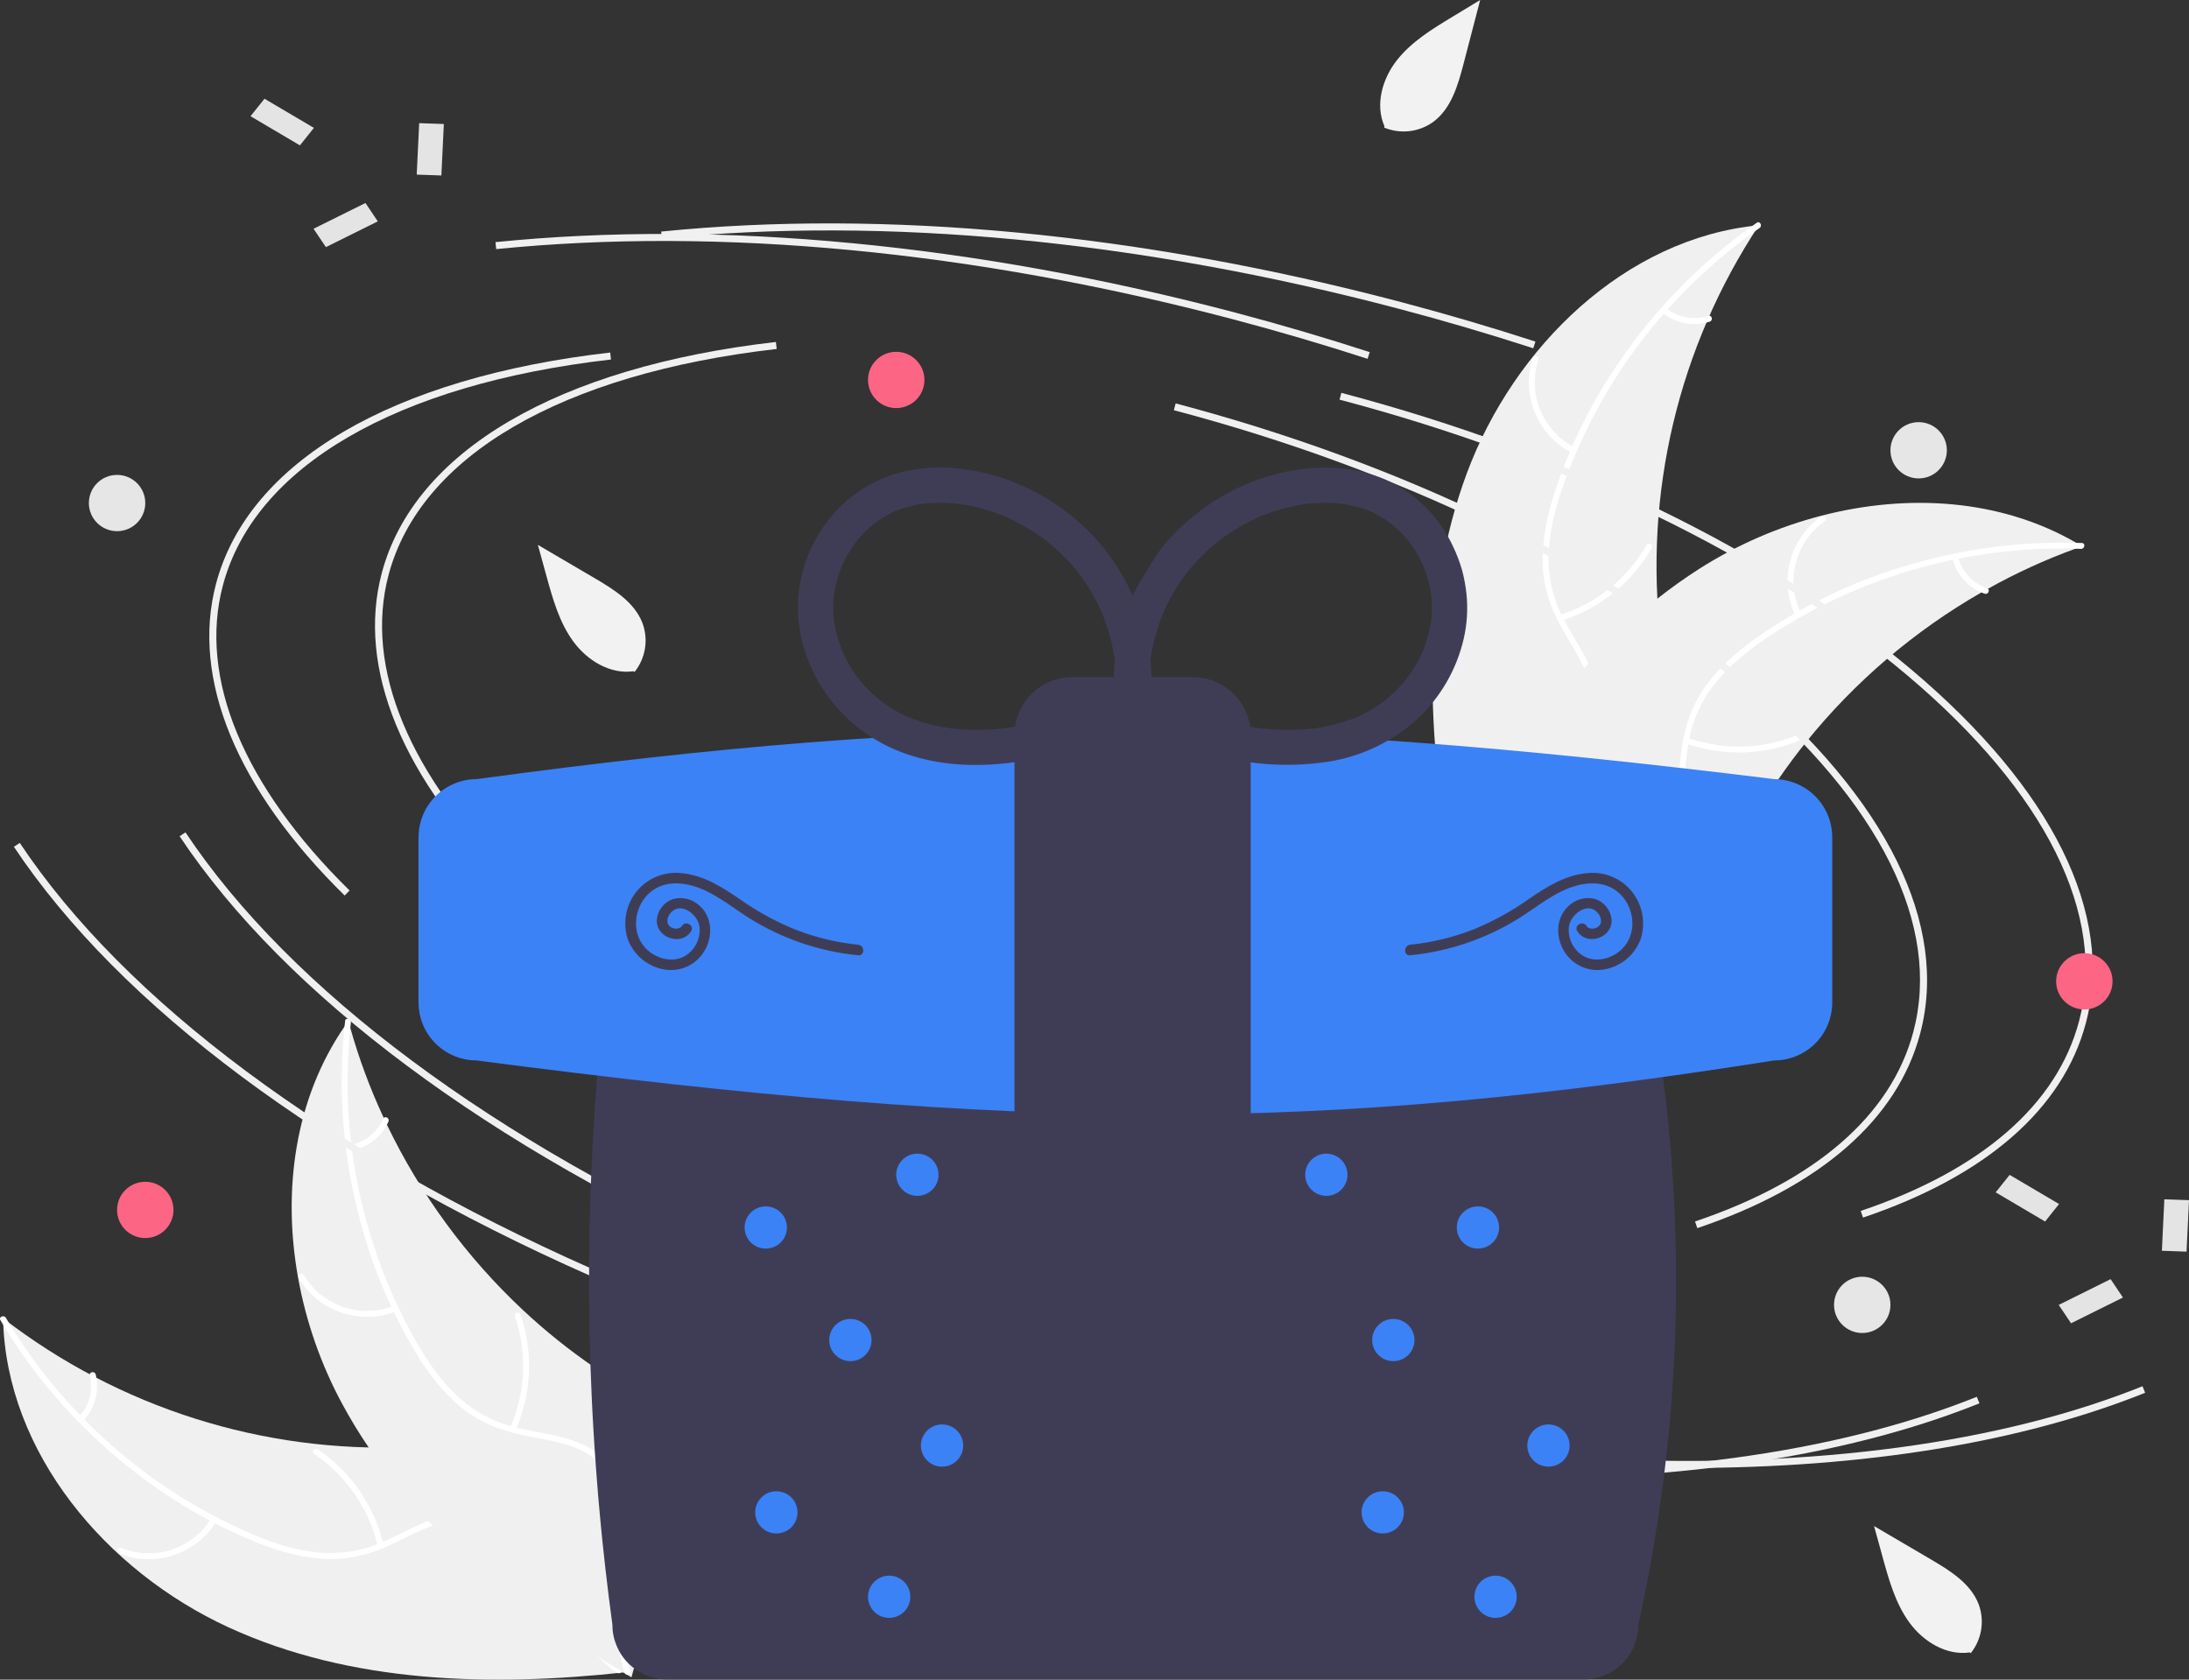
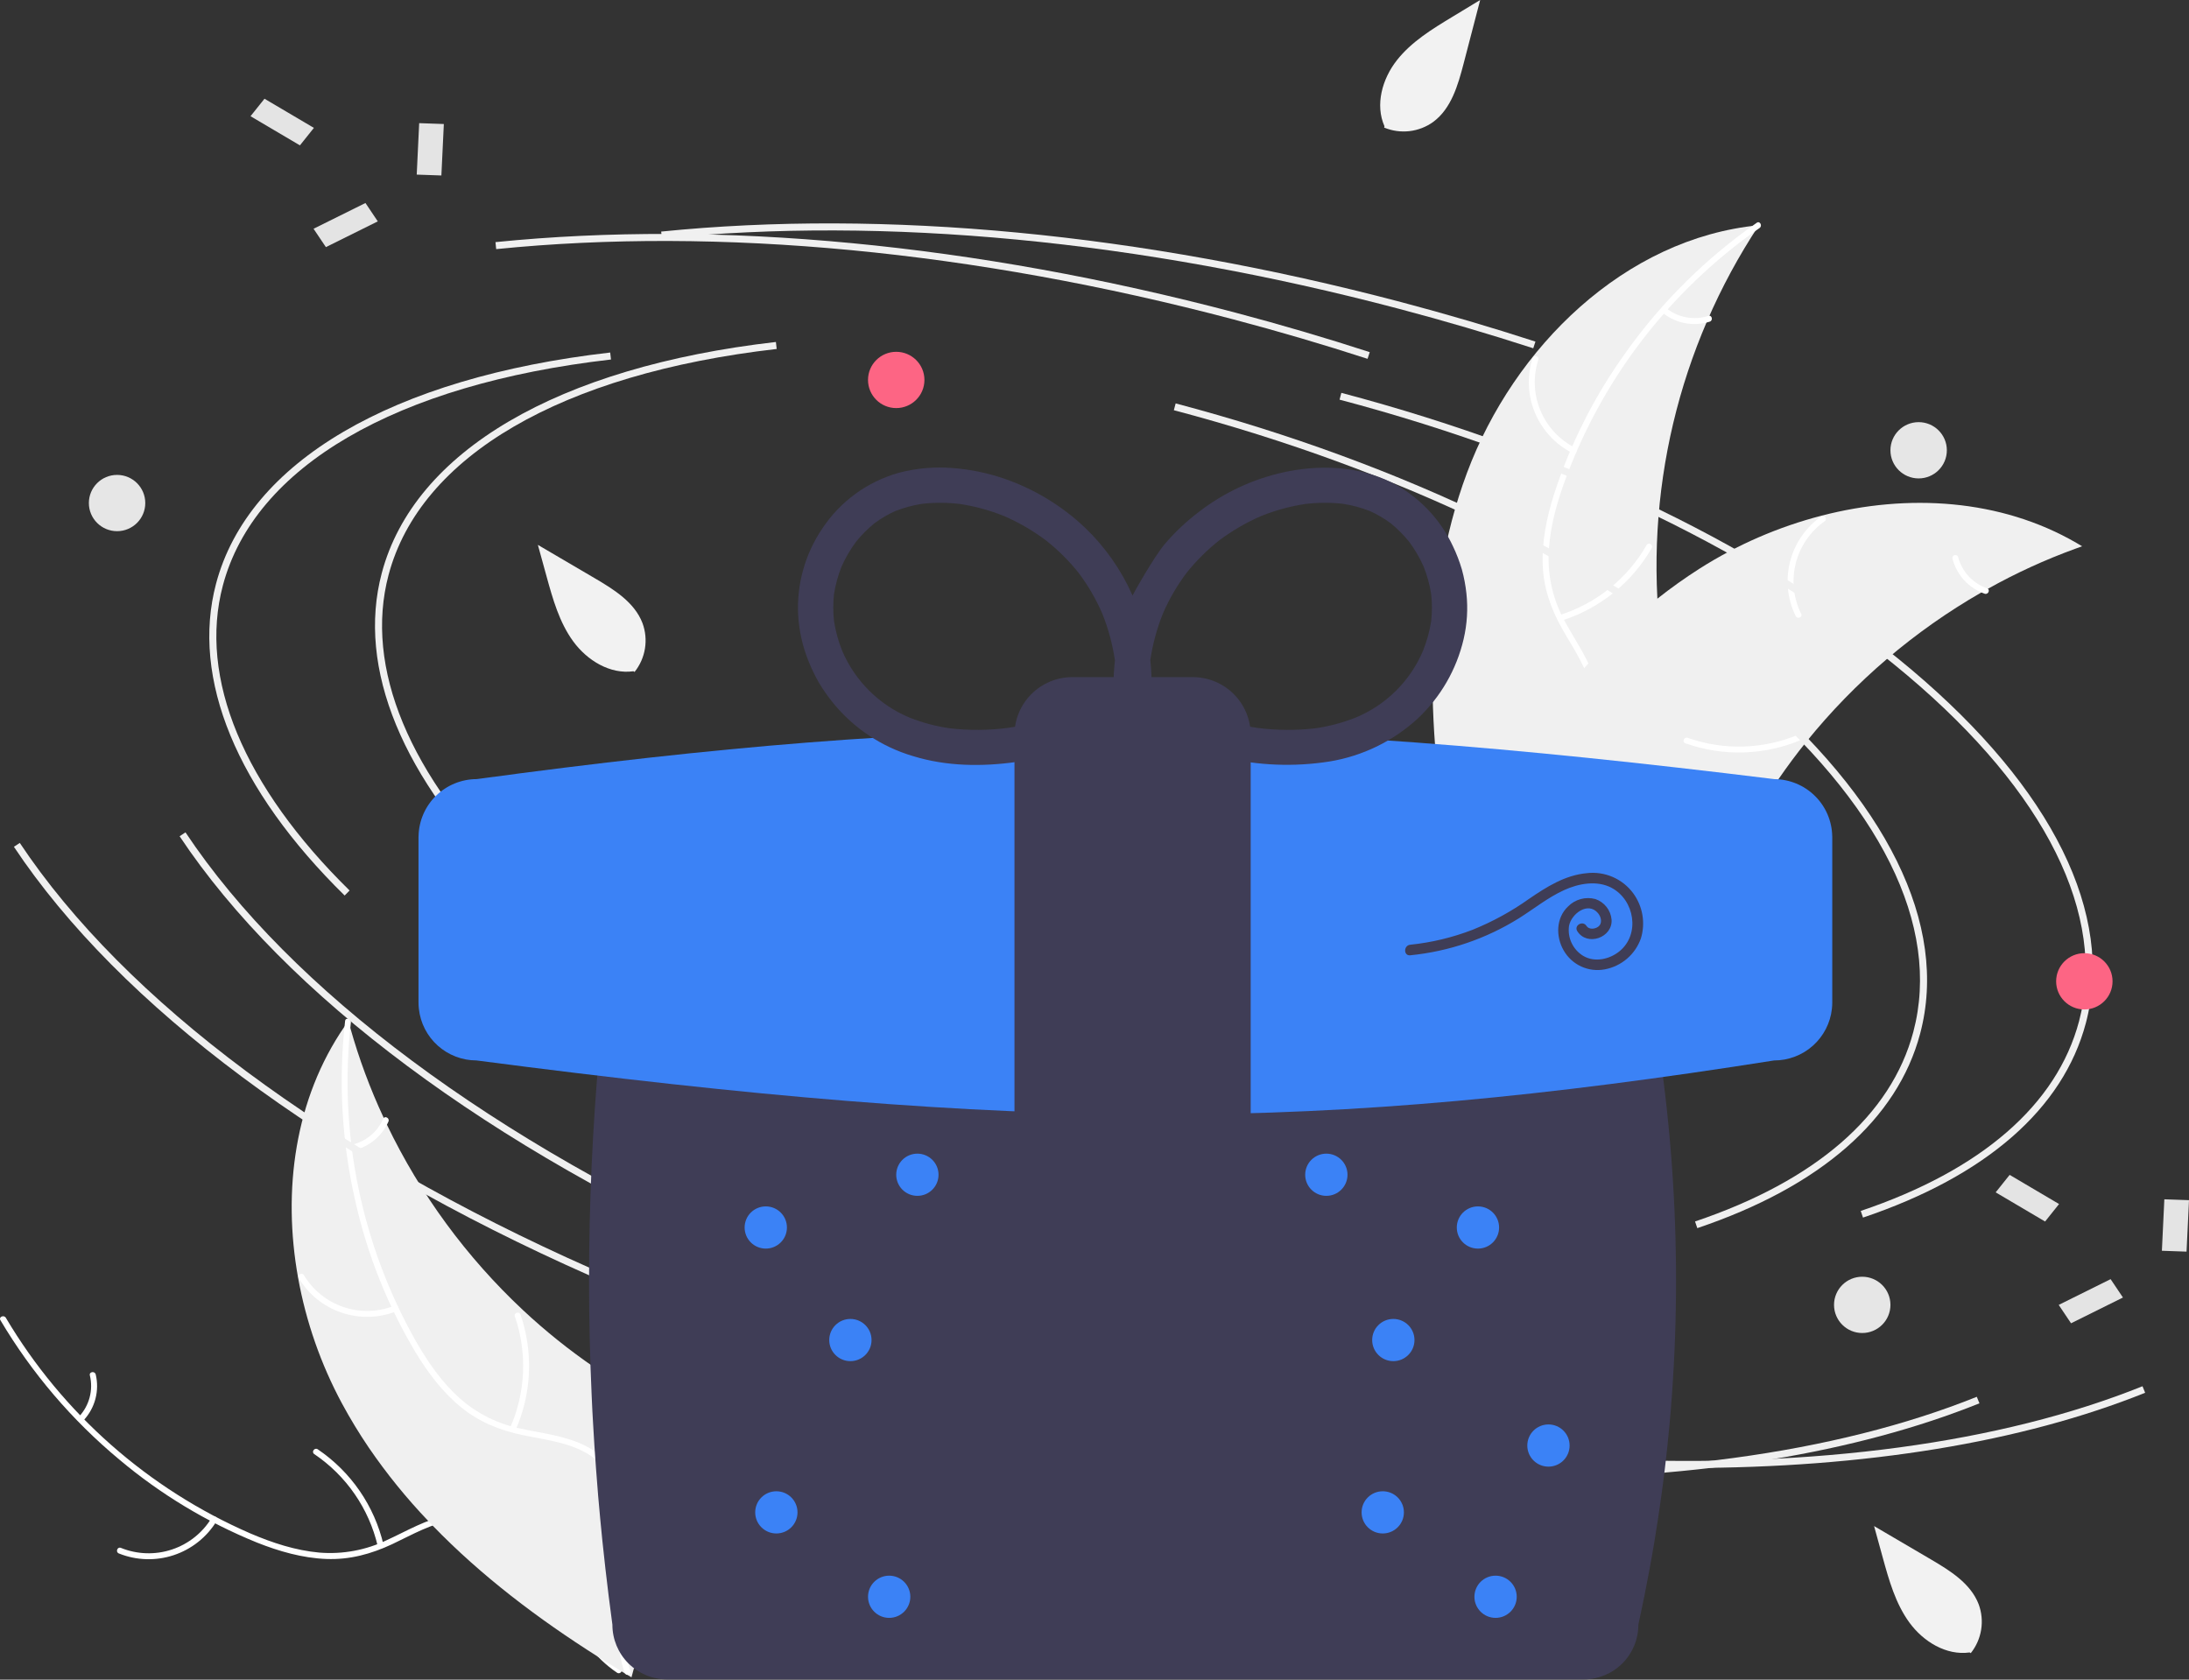
<svg xmlns="http://www.w3.org/2000/svg" width="344" height="264" viewBox="0 0 344 264" fill="none">
  <rect x="0" y="0" width="344" height="264" fill="#333333" stroke="none" />
  <g clip-path="url(#clip0_1430_4019)">
    <path d="M230.53 74.335C237.91 54.54 255.345 37.435 276.416 35.401C263.748 54.578 258.288 77.608 261.001 100.416C262.079 109.208 264.196 118.875 259.445 126.358C256.49 131.014 251.28 133.88 245.91 135.174C240.54 136.468 234.945 136.367 229.422 136.26L228.185 136.869C224.3 116.107 223.15 94.131 230.53 74.335Z" fill="#F0F0F0" />
    <path d="M276.518 35.832C262.154 45.844 251.317 60.116 245.546 76.623C244.331 80.166 243.408 83.867 243.355 87.63C243.332 91.298 244.293 94.906 246.14 98.079C247.802 101.071 249.849 103.94 250.753 107.283C251.706 110.807 250.93 114.373 248.983 117.417C246.601 121.143 243.019 123.792 239.426 126.261C235.437 129.003 231.25 131.788 228.81 136.095C228.514 136.617 227.72 136.129 228.015 135.607C232.261 128.114 241.174 125.392 246.626 119.027C249.17 116.056 250.832 112.303 250.046 108.348C249.358 104.89 247.249 101.93 245.54 98.914C243.745 95.748 242.572 92.462 242.435 88.799C242.296 85.052 243.076 81.308 244.194 77.748C246.791 69.696 250.641 62.102 255.602 55.243C261.221 47.383 268.147 40.541 276.078 35.011C276.569 34.669 277.006 35.492 276.518 35.832Z" fill="white" />
    <path d="M247.091 71.199C244.446 69.857 242.366 67.621 241.222 64.89C240.077 62.159 239.943 59.111 240.843 56.291C241.027 55.721 241.924 55.979 241.739 56.55C240.896 59.175 241.022 62.014 242.093 64.555C243.164 67.096 245.11 69.171 247.579 70.406C248.116 70.675 247.624 71.466 247.091 71.199Z" fill="white" />
    <path d="M245.096 96.672C250.88 94.85 255.762 90.92 258.77 85.666C259.067 85.145 259.862 85.633 259.564 86.153C256.424 91.615 251.335 95.694 245.313 97.578C244.739 97.757 244.525 96.85 245.096 96.672Z" fill="white" />
    <path d="M261.86 48.44C262.775 49.172 263.857 49.666 265.011 49.877C266.164 50.088 267.352 50.011 268.468 49.651C269.039 49.465 269.252 50.371 268.684 50.556C267.45 50.948 266.138 51.032 264.863 50.802C263.588 50.571 262.389 50.032 261.371 49.233C261.269 49.166 261.196 49.062 261.168 48.943C261.14 48.824 261.158 48.699 261.218 48.593C261.284 48.488 261.388 48.413 261.508 48.385C261.628 48.356 261.755 48.376 261.86 48.44Z" fill="white" />
    <path d="M327.204 85.859C326.85 85.986 326.496 86.112 326.141 86.246C321.396 87.971 316.799 90.077 312.396 92.544C312.053 92.729 311.707 92.922 311.37 93.117C300.826 99.174 291.5 107.131 283.867 116.584C280.833 120.348 278.091 124.337 275.664 128.517C272.312 134.289 269.138 140.813 264.216 145.02C263.707 145.464 263.172 145.877 262.612 146.256L229.026 138.327C228.959 138.271 228.889 138.222 228.821 138.165L227.466 137.91C227.576 137.686 227.695 137.456 227.805 137.231C227.868 137.101 227.939 136.972 228.003 136.842C228.047 136.756 228.092 136.669 228.127 136.589C228.142 136.56 228.157 136.531 228.17 136.51C228.205 136.43 228.247 136.359 228.28 136.286C228.942 134.997 229.614 133.711 230.296 132.426C230.298 132.419 230.298 132.419 230.307 132.413C235.53 122.642 241.616 113.221 248.942 105.02C249.162 104.774 249.384 104.519 249.62 104.276C252.943 100.598 256.561 97.197 260.44 94.107C262.569 92.422 264.782 90.846 267.07 89.384C272.992 85.618 279.47 82.805 286.267 81.047C299.818 77.546 314.341 78.407 326.295 85.322C326.601 85.499 326.9 85.675 327.204 85.859Z" fill="#F0F0F0" />
-     <path d="M327.027 86.267C309.517 85.632 292.251 90.519 277.682 100.232C274.574 102.332 271.604 104.732 269.29 107.705C267.058 110.619 265.648 114.078 265.208 117.72C264.729 121.107 264.633 124.628 263.337 127.841C261.971 131.227 259.2 133.607 255.808 134.869C251.658 136.412 247.199 136.376 242.84 136.19C238.001 135.983 232.977 135.691 228.429 137.664C227.878 137.903 227.539 137.036 228.089 136.797C236.002 133.365 244.76 136.545 252.955 134.738C256.778 133.894 260.37 131.896 262.129 128.266C263.667 125.091 263.77 121.461 264.224 118.027C264.702 114.421 265.749 111.093 267.85 108.086C270 105.01 272.882 102.489 275.923 100.319C282.856 95.45 290.513 91.698 298.614 89.202C307.843 86.302 317.502 84.998 327.172 85.347C327.77 85.369 327.622 86.289 327.027 86.267Z" fill="white" />
    <path d="M282.189 96.829C280.887 94.169 280.576 91.134 281.31 88.266C282.044 85.398 283.776 82.884 286.196 81.173C286.687 80.828 287.247 81.573 286.756 81.918C284.499 83.508 282.885 85.85 282.207 88.522C281.529 91.194 281.831 94.02 283.057 96.489C283.323 97.026 282.453 97.363 282.189 96.829Z" fill="white" />
    <path d="M265.224 115.97C270.941 117.989 277.211 117.784 282.783 115.395C283.335 115.158 283.675 116.025 283.124 116.262C277.32 118.736 270.795 118.937 264.85 116.823C264.284 116.621 264.661 115.769 265.224 115.97Z" fill="white" />
    <path d="M307.715 87.529C308.004 88.663 308.57 89.707 309.364 90.569C310.157 91.43 311.152 92.082 312.26 92.465C312.829 92.659 312.452 93.511 311.887 93.318C310.665 92.889 309.566 92.168 308.688 91.218C307.809 90.269 307.177 89.118 306.846 87.869C306.805 87.754 306.81 87.627 306.859 87.515C306.908 87.403 306.998 87.314 307.111 87.266C307.226 87.221 307.354 87.224 307.467 87.273C307.58 87.323 307.67 87.415 307.715 87.529Z" fill="white" />
-     <path d="M35.928 255.784C16.701 246.947 0.922 228.31 0.48 207.195C18.69 221.245 41.295 228.417 64.296 227.44C73.165 227.031 82.986 225.655 90.106 230.946C94.537 234.238 97.008 239.637 97.896 245.077C98.783 250.517 98.26 256.076 97.736 261.563L98.251 262.839C77.207 265.136 55.156 264.62 35.928 255.784Z" fill="#F0F0F0" />
    <path d="M0.919 207.126C9.84 222.172 23.287 234.031 39.348 241.018C42.798 242.494 46.427 243.692 50.184 244.029C53.849 244.329 57.527 243.645 60.837 242.048C63.954 240.62 66.976 238.8 70.386 238.153C73.98 237.471 77.484 238.513 80.381 240.68C83.924 243.331 86.302 247.094 88.498 250.854C90.937 255.03 93.404 259.406 97.525 262.159C98.024 262.493 97.476 263.246 96.978 262.913C89.809 258.122 87.761 249.051 81.811 243.146C79.034 240.391 75.409 238.454 71.397 238.938C67.888 239.361 64.77 241.235 61.627 242.708C58.328 244.254 54.955 245.173 51.283 245.032C47.527 244.888 43.844 243.829 40.371 242.448C32.52 239.256 25.22 234.853 18.739 229.399C11.308 223.216 4.992 215.81 0.065 207.501C-0.24 206.987 0.616 206.615 0.919 207.126Z" fill="white" />
    <path d="M34.044 239.072C32.503 241.601 30.111 243.502 27.295 244.434C24.48 245.366 21.423 245.27 18.672 244.161C18.116 243.935 18.443 243.063 18.999 243.289C21.559 244.326 24.406 244.416 27.026 243.542C29.646 242.669 31.867 240.889 33.288 238.526C33.598 238.012 34.352 238.561 34.044 239.072Z" fill="white" />
    <path d="M59.353 242.979C57.968 237.088 54.409 231.935 49.385 228.546C48.887 228.21 49.435 227.457 49.932 227.792C55.154 231.328 58.847 236.699 60.274 242.832C60.41 243.417 59.488 243.561 59.353 242.979Z" fill="white" />
    <path d="M12.413 222.66C13.213 221.805 13.789 220.766 14.087 219.634C14.385 218.503 14.397 217.315 14.122 216.178C13.979 215.595 14.901 215.452 15.043 216.031C15.342 217.289 15.327 218.6 15 219.851C14.673 221.102 14.044 222.254 13.168 223.206C13.094 223.303 12.984 223.367 12.863 223.387C12.742 223.406 12.619 223.378 12.517 223.31C12.417 223.237 12.351 223.128 12.331 223.006C12.312 222.885 12.341 222.76 12.413 222.66Z" fill="white" />
    <path d="M54.746 160.48C54.846 160.841 54.946 161.203 55.053 161.567C56.418 166.417 58.176 171.149 60.309 175.716C60.468 176.071 60.635 176.429 60.805 176.78C66.062 187.727 73.31 197.605 82.182 205.912C85.715 209.215 89.495 212.244 93.489 214.974C99.005 218.745 105.286 222.395 109.119 227.609C109.525 228.149 109.897 228.713 110.233 229.299L99.772 262.112C99.71 262.175 99.656 262.241 99.595 262.304L99.237 263.633C99.022 263.506 98.8 263.371 98.585 263.244C98.459 263.171 98.336 263.091 98.21 263.018C98.127 262.967 98.045 262.916 97.967 262.875C97.939 262.858 97.912 262.841 97.891 262.826C97.814 262.785 97.746 262.739 97.676 262.7C96.437 261.944 95.202 261.179 93.971 260.403C93.963 260.401 93.963 260.401 93.958 260.391C84.587 254.458 75.63 247.691 67.987 239.784C67.757 239.546 67.52 239.306 67.295 239.053C63.87 235.47 60.744 231.613 57.948 227.522C56.425 225.276 55.016 222.956 53.728 220.568C50.411 214.393 48.089 207.736 46.846 200.841C44.369 187.096 46.327 172.713 54.141 161.343C54.341 161.052 54.539 160.768 54.746 160.48Z" fill="#F0F0F0" />
    <path d="M55.141 160.686C53.184 178.058 56.764 195.604 65.372 210.831C67.236 214.082 69.41 217.218 72.207 219.744C74.951 222.185 78.301 223.848 81.908 224.561C85.258 225.293 88.769 225.655 91.882 227.187C95.164 228.801 97.333 231.738 98.338 235.208C99.567 239.453 99.195 243.886 98.679 248.208C98.107 253.007 97.436 257.982 99.064 262.656C99.262 263.222 98.37 263.494 98.172 262.929C95.339 254.798 99.179 246.325 97.992 238.036C97.437 234.169 95.712 230.444 92.216 228.42C89.159 226.651 85.539 226.275 82.141 225.563C78.573 224.815 75.326 223.523 72.479 221.205C69.567 218.834 67.265 215.776 65.326 212.587C60.983 205.323 57.811 197.422 55.928 189.175C53.726 179.774 53.153 170.067 54.232 160.473C54.299 159.879 55.207 160.096 55.141 160.686Z" fill="white" />
    <path d="M62.311 206.091C59.554 207.185 56.497 207.265 53.687 206.318C50.876 205.372 48.494 203.459 46.966 200.921C46.659 200.407 47.446 199.906 47.753 200.421C49.172 202.787 51.391 204.568 54.01 205.445C56.629 206.321 59.476 206.235 62.037 205.201C62.594 204.977 62.864 205.868 62.311 206.091Z" fill="white" />
    <path d="M80.161 224.413C82.61 218.878 82.878 212.625 80.912 206.901C80.717 206.334 81.609 206.062 81.804 206.628C83.839 212.588 83.547 219.095 80.985 224.849C80.74 225.398 79.917 224.958 80.161 224.413Z" fill="white" />
    <path d="M54.944 179.994C56.099 179.792 57.185 179.307 58.106 178.583C59.027 177.859 59.754 176.918 60.22 175.845C60.457 175.294 61.28 175.733 61.044 176.281C60.523 177.464 59.72 178.503 58.704 179.305C57.689 180.107 56.492 180.649 55.218 180.884C55.099 180.916 54.973 180.902 54.865 180.844C54.757 180.787 54.674 180.691 54.635 180.575C54.599 180.457 54.611 180.33 54.669 180.221C54.727 180.112 54.826 180.03 54.944 179.994Z" fill="white" />
    <path d="M80.2 139.095C63.21 122.408 56.034 105 59.994 90.077C65.075 70.927 87.65 57.686 121.93 53.749L122.057 54.848C88.254 58.729 66.023 71.673 61.065 90.36C57.211 104.883 64.283 121.911 80.977 138.307L80.2 139.095Z" fill="#F0F0F0" />
    <path d="M244.125 198.327C222.92 198.327 199.877 195.183 176.99 189.138C148.686 181.662 122.734 170.379 101.941 156.506L102.556 155.588C123.25 169.393 149.087 180.625 177.273 188.069C202.745 194.797 228.408 197.915 251.478 197.092L251.518 198.197C249.082 198.284 246.617 198.328 244.125 198.327Z" fill="#F0F0F0" />
    <path d="M292.77 191.375L292.415 190.328C311.38 183.931 323.242 173.626 326.718 160.526C331.137 143.872 321.537 124.548 299.686 106.111C277.724 87.58 246.054 72.204 210.51 62.816L210.793 61.747C246.493 71.177 278.317 86.632 300.401 105.267C322.597 123.995 332.324 143.72 327.789 160.808C324.213 174.284 312.104 184.854 292.77 191.375Z" fill="#F0F0F0" />
    <path d="M118.631 198.789C76.966 180.353 44.859 156.434 28.226 131.438L29.149 130.826C45.667 155.649 77.605 179.427 119.08 197.779L118.631 198.789Z" fill="#F0F0F0" />
    <path d="M265.125 230.729C260.827 230.729 256.456 230.633 252.011 230.442L252.059 229.337C285.226 230.77 314.491 226.81 336.693 217.883L337.108 218.909C317.74 226.695 293.053 230.729 265.125 230.729Z" fill="#F0F0F0" />
    <path d="M240.95 54.741C234.063 52.504 226.98 50.421 219.896 48.55C179.133 37.784 139.063 33.961 104.015 37.498L103.904 36.398C139.082 32.849 179.289 36.681 220.179 47.481C227.283 49.358 234.387 51.446 241.293 53.69L240.95 54.741Z" fill="#F0F0F0" />
    <path d="M54.16 140.753C37.17 124.066 29.994 106.658 33.954 91.735C39.035 72.585 61.61 59.344 95.89 55.408L96.017 56.506C62.214 60.387 39.983 73.331 35.025 92.018C31.171 106.541 38.243 123.569 54.937 139.965L54.16 140.753Z" fill="#F0F0F0" />
    <path d="M218.084 199.985C196.88 199.985 173.837 196.842 150.95 190.796C122.646 183.321 96.694 172.037 75.901 158.164L76.516 157.246C97.21 171.051 123.046 182.283 151.233 189.728C176.705 196.456 202.368 199.573 225.438 198.75L225.478 199.855C223.042 199.942 220.577 199.986 218.084 199.985Z" fill="#F0F0F0" />
    <path d="M266.73 193.033L266.375 191.986C285.34 185.589 297.202 175.284 300.678 162.184C305.097 145.531 295.497 126.206 273.646 107.769C251.684 89.238 220.014 73.862 184.47 64.475L184.753 63.406C220.453 72.835 252.277 88.29 274.361 106.925C296.557 125.653 306.284 145.378 301.749 162.467C298.173 175.942 286.064 186.512 266.73 193.033Z" fill="#F0F0F0" />
    <path d="M92.591 200.447C50.925 182.011 18.819 158.092 2.186 133.096L3.109 132.485C19.627 157.308 51.565 181.085 93.04 199.437L92.591 200.447Z" fill="#F0F0F0" />
    <path d="M239.085 232.387C234.787 232.387 230.416 232.291 225.971 232.1L226.019 230.995C259.186 232.428 288.451 228.468 310.653 219.541L311.068 220.567C291.7 228.353 267.013 232.387 239.085 232.387Z" fill="#F0F0F0" />
    <path d="M214.91 56.399C208.023 54.162 200.94 52.079 193.856 50.208C153.093 39.442 113.023 35.619 77.975 39.156L77.864 38.056C113.042 34.508 153.249 38.339 194.14 49.139C201.243 51.016 208.347 53.105 215.253 55.348L214.91 56.399Z" fill="#F0F0F0" />
    <path d="M104.828 138.486C102.552 138.489 100.369 139.392 98.759 140.998C97.149 142.605 96.243 144.782 96.241 147.054C92.976 171.038 91.885 195.267 92.983 219.447C93.048 220.991 93.12 222.403 93.204 223.765C93.326 226.015 93.481 228.39 93.664 230.826C93.769 232.263 93.88 233.704 94.001 235.141C94.205 237.48 94.428 239.857 94.666 242.206C94.815 243.641 94.97 245.083 95.136 246.519C95.455 249.339 95.815 252.23 96.238 255.357C96.234 257.635 97.137 259.821 98.748 261.434C100.358 263.048 102.546 263.957 104.828 263.962H248.879C251.156 263.96 253.339 263.056 254.949 261.45C256.559 259.844 257.465 257.666 257.467 255.394L257.474 255.335C258.115 252.419 258.713 249.446 259.25 246.501C259.538 244.948 259.786 243.537 260.008 242.189C260.413 239.734 260.772 237.357 261.076 235.126C261.284 233.629 261.473 232.178 261.635 230.813C261.904 228.58 262.146 226.272 262.377 223.757C262.503 222.389 262.619 220.977 262.731 219.44V219.439C264.493 195.204 262.722 170.842 257.474 147.113L257.467 147.054C257.465 144.782 256.559 142.605 254.949 140.998C253.339 139.392 251.156 138.489 248.879 138.486L104.828 138.486Z" fill="#3F3D56" />
    <path d="M182.447 175.165C151.234 175.165 118.16 172.336 74.874 166.675H74.87C72.626 166.672 70.462 165.842 68.793 164.346C67.124 162.849 66.067 160.791 65.826 158.565C65.786 158.23 65.767 157.893 65.769 157.556V131.577C65.767 131.521 65.77 131.466 65.776 131.41C65.825 129.023 66.808 126.75 68.515 125.077C70.222 123.403 72.517 122.463 74.91 122.456C150.219 112.24 195.966 112.242 278.832 122.458H278.836C281.227 122.474 283.518 123.422 285.218 125.101C286.918 126.779 287.893 129.054 287.934 131.44C287.939 131.486 287.941 131.531 287.94 131.577V157.556C287.941 157.894 287.922 158.232 287.882 158.567C287.637 160.799 286.574 162.861 284.897 164.358C283.22 165.855 281.048 166.681 278.798 166.677C242.996 172.335 213.652 175.165 182.447 175.165Z" fill="#3B82F6" />
    <path d="M187.453 193.209H168.516C166.105 193.206 163.794 192.25 162.09 190.55C160.386 188.849 159.427 186.544 159.424 184.139V115.497C159.427 113.092 160.386 110.786 162.09 109.086C163.794 107.386 166.105 106.429 168.516 106.426H187.453C189.864 106.429 192.175 107.385 193.879 109.086C195.583 110.786 196.542 113.092 196.545 115.497V184.139C196.542 186.544 195.583 188.849 193.879 190.55C192.175 192.25 189.864 193.207 187.453 193.209Z" fill="#3F3D56" />
    <path d="M230.449 93.291C230.312 92.005 230.07 90.731 229.727 89.483C229.356 88.233 228.887 87.013 228.323 85.837C226.303 81.512 222.895 77.982 218.639 75.805C213.357 73.211 207.314 72.999 201.635 74.249C196.86 75.316 192.377 77.41 188.498 80.385C186.487 81.896 184.65 83.625 183.019 85.54C181.337 87.554 178.206 93.089 177.981 93.601C176.211 89.592 173.671 85.968 170.505 82.933C166.825 79.448 162.432 76.799 157.629 75.169C155.075 74.31 152.424 73.773 149.737 73.568C146.893 73.333 144.031 73.582 141.271 74.305C136.314 75.69 132.027 78.817 129.2 83.109C126.506 87.097 125.183 91.851 125.43 96.654C125.566 99.079 126.091 101.467 126.983 103.727C127.461 104.951 128.028 106.138 128.68 107.279C129.354 108.406 130.108 109.483 130.935 110.503C134.183 114.48 138.558 117.386 143.488 118.843C148.752 120.466 154.335 120.519 159.747 119.757C165.305 118.974 170.655 117.179 175.89 115.214C176.588 114.951 177.284 114.681 177.98 114.414C182.634 116.2 187.327 117.923 192.198 119.016C197.679 120.337 203.366 120.564 208.935 119.686C214.126 118.836 218.952 116.484 222.814 112.922C226.388 109.566 228.89 105.233 230.005 100.465C230.555 98.115 230.705 95.691 230.449 93.291ZM158.302 114.417C155.298 114.801 152.258 114.819 149.25 114.47C147.094 114.158 144.981 113.597 142.955 112.798C138.18 110.814 134.373 107.043 132.35 102.293C131.745 100.795 131.314 99.233 131.066 97.638C130.907 96.218 130.907 94.786 131.065 93.366C131.3 91.873 131.704 90.411 132.268 89.008C132.879 87.643 133.636 86.349 134.528 85.148C135.393 84.074 136.37 83.095 137.443 82.227C138.46 81.477 139.555 80.837 140.708 80.319C142.085 79.782 143.517 79.4 144.978 79.179C146.958 78.96 148.956 78.976 150.932 79.225C153.283 79.587 155.584 80.22 157.789 81.111C160.134 82.127 162.351 83.416 164.392 84.952C166.28 86.445 167.992 88.147 169.494 90.027C170.981 92.001 172.229 94.143 173.21 96.41C174.163 98.775 174.833 101.244 175.205 103.766L175.209 103.803C175.064 105.07 174.991 106.344 174.991 107.62C174.992 108.111 175.014 108.601 175.039 109.092C174.805 109.317 174.61 109.579 174.461 109.867C170.602 111.378 166.646 112.629 162.62 113.614C161.192 113.942 159.753 114.21 158.302 114.417ZM224.906 97.638C224.658 99.233 224.227 100.795 223.622 102.293C221.609 107.05 217.799 110.824 213.017 112.798C210.991 113.597 208.878 114.158 206.722 114.47C203.708 114.819 200.663 114.801 197.654 114.415C192.309 113.652 187.152 111.969 182.109 110.09C181.901 110.013 181.695 109.931 181.487 109.854C181.347 109.569 181.16 109.31 180.935 109.087C181.024 107.307 180.969 105.523 180.77 103.752C181.142 101.235 181.811 98.771 182.763 96.41C183.743 94.143 184.991 92.001 186.478 90.027C187.98 88.148 189.692 86.445 191.58 84.952C193.622 83.416 195.838 82.127 198.183 81.111C200.388 80.22 202.689 79.587 205.041 79.225C207.016 78.976 209.015 78.96 210.994 79.179C212.455 79.4 213.887 79.782 215.264 80.319C216.418 80.837 217.512 81.477 218.53 82.228C219.602 83.095 220.58 84.074 221.444 85.148C222.336 86.349 223.094 87.643 223.704 89.008C224.268 90.411 224.672 91.873 224.907 93.366C225.066 94.786 225.065 96.218 224.906 97.638Z" fill="#3F3D56" />
    <path d="M120.342 196.249C122.178 196.249 123.666 194.765 123.666 192.933C123.666 191.101 122.178 189.616 120.342 189.616C118.506 189.616 117.017 191.101 117.017 192.933C117.017 194.765 118.506 196.249 120.342 196.249Z" fill="#3B82F6" />
    <path d="M144.166 187.958C146.001 187.958 147.49 186.473 147.49 184.641C147.49 182.81 146.001 181.325 144.166 181.325C142.33 181.325 140.841 182.81 140.841 184.641C140.841 186.473 142.33 187.958 144.166 187.958Z" fill="#3B82F6" />
    <path d="M133.639 213.938C135.475 213.938 136.963 212.453 136.963 210.621C136.963 208.789 135.475 207.305 133.639 207.305C131.803 207.305 130.314 208.789 130.314 210.621C130.314 212.453 131.803 213.938 133.639 213.938Z" fill="#3B82F6" />
    <path d="M232.258 196.249C234.094 196.249 235.582 194.765 235.582 192.933C235.582 191.101 234.094 189.616 232.258 189.616C230.422 189.616 228.934 191.101 228.934 192.933C228.934 194.765 230.422 196.249 232.258 196.249Z" fill="#3B82F6" />
    <path d="M208.434 187.958C210.27 187.958 211.759 186.473 211.759 184.641C211.759 182.81 210.27 181.325 208.434 181.325C206.598 181.325 205.11 182.81 205.11 184.641C205.11 186.473 206.598 187.958 208.434 187.958Z" fill="#3B82F6" />
    <path d="M218.961 213.938C220.797 213.938 222.285 212.453 222.285 210.621C222.285 208.789 220.797 207.305 218.961 207.305C217.125 207.305 215.637 208.789 215.637 210.621C215.637 212.453 217.125 213.938 218.961 213.938Z" fill="#3B82F6" />
    <path d="M235.028 254.289C236.864 254.289 238.353 252.804 238.353 250.972C238.353 249.141 236.864 247.656 235.028 247.656C233.192 247.656 231.704 249.141 231.704 250.972C231.704 252.804 233.192 254.289 235.028 254.289Z" fill="#3B82F6" />
    <path d="M243.339 230.52C245.175 230.52 246.663 229.036 246.663 227.204C246.663 225.372 245.175 223.887 243.339 223.887C241.503 223.887 240.015 225.372 240.015 227.204C240.015 229.036 241.503 230.52 243.339 230.52Z" fill="#3B82F6" />
    <path d="M217.299 241.023C219.135 241.023 220.623 239.538 220.623 237.706C220.623 235.875 219.135 234.39 217.299 234.39C215.463 234.39 213.975 235.875 213.975 237.706C213.975 239.538 215.463 241.023 217.299 241.023Z" fill="#3B82F6" />
    <path d="M139.733 254.289C141.569 254.289 143.057 252.804 143.057 250.972C143.057 249.141 141.569 247.656 139.733 247.656C137.897 247.656 136.409 249.141 136.409 250.972C136.409 252.804 137.897 254.289 139.733 254.289Z" fill="#3B82F6" />
-     <path d="M148.044 230.52C149.88 230.52 151.368 229.036 151.368 227.204C151.368 225.372 149.88 223.887 148.044 223.887C146.208 223.887 144.72 225.372 144.72 227.204C144.72 229.036 146.208 230.52 148.044 230.52Z" fill="#3B82F6" />
    <path d="M122.004 241.023C123.84 241.023 125.328 239.538 125.328 237.706C125.328 235.875 123.84 234.39 122.004 234.39C120.168 234.39 118.68 235.875 118.68 237.706C118.68 239.538 120.168 241.023 122.004 241.023Z" fill="#3B82F6" />
    <path d="M217.517 20.052C218.776 20.576 220.149 20.768 221.504 20.61C222.858 20.451 224.149 19.947 225.252 19.146C228.063 17.054 229.117 13.402 230 10.017L232.608 0L228.203 2.668C225.036 4.586 221.796 6.568 219.51 9.48C217.223 12.392 216.067 16.472 217.573 19.852" fill="#F2F2F2" />
    <path d="M99.724 105.613C100.574 104.548 101.135 103.284 101.353 101.94C101.571 100.597 101.439 99.22 100.968 97.943C99.722 94.672 96.49 92.661 93.468 90.886L84.527 85.641L85.892 90.598C86.874 94.162 87.897 97.814 90.078 100.805C92.259 103.796 95.876 106.024 99.546 105.504" fill="#F2F2F2" />
    <path d="M309.706 259.832C310.556 258.768 311.117 257.503 311.335 256.16C311.553 254.816 311.421 253.439 310.951 252.162C309.704 248.891 306.472 246.88 303.45 245.106L294.509 239.86L295.874 244.817C296.856 248.382 297.879 252.033 300.06 255.025C302.241 258.016 305.858 260.243 309.528 259.723" fill="#F2F2F2" />
    <path d="M140.841 64.14C143.289 64.14 145.274 62.16 145.274 59.718C145.274 57.276 143.289 55.296 140.841 55.296C138.393 55.296 136.409 57.276 136.409 59.718C136.409 62.16 138.393 64.14 140.841 64.14Z" fill="#FD6584" />
-     <path d="M22.83 194.591C25.278 194.591 27.262 192.611 27.262 190.169C27.262 187.727 25.278 185.747 22.83 185.747C20.382 185.747 18.398 187.727 18.398 190.169C18.398 192.611 20.382 194.591 22.83 194.591Z" fill="#FD6584" />
    <path d="M327.554 158.662C330.001 158.662 331.986 156.682 331.986 154.24C331.986 151.798 330.001 149.818 327.554 149.818C325.106 149.818 323.121 151.798 323.121 154.24C323.121 156.682 325.106 158.662 327.554 158.662Z" fill="#FD6584" />
    <path d="M18.398 83.487C20.846 83.487 22.83 81.507 22.83 79.065C22.83 76.623 20.846 74.643 18.398 74.643C15.95 74.643 13.966 76.623 13.966 79.065C13.966 81.507 15.95 83.487 18.398 83.487Z" fill="#E6E6E6" />
    <path d="M292.649 209.516C295.097 209.516 297.081 207.536 297.081 205.093C297.081 202.651 295.097 200.671 292.649 200.671C290.201 200.671 288.217 202.651 288.217 205.093C288.217 207.536 290.201 209.516 292.649 209.516Z" fill="#E6E6E6" />
    <path d="M301.514 75.195C303.961 75.195 305.946 73.216 305.946 70.773C305.946 68.331 303.961 66.351 301.514 66.351C299.066 66.351 297.081 68.331 297.081 70.773C297.081 73.216 299.066 75.195 301.514 75.195Z" fill="#E6E6E6" />
-     <path d="M107.17 145.526C106.787 146.131 105.858 146.043 105.337 145.665C104.613 145.14 104.847 144.13 105.346 143.532C106.931 141.634 109.552 143.638 109.905 145.523C110.037 146.442 109.895 147.38 109.497 148.219C109.1 149.059 108.464 149.763 107.669 150.246C105.86 151.315 103.512 150.779 101.957 149.499C98.714 146.83 99.597 141.486 103.199 139.555C105.498 138.322 108.405 138.863 110.669 139.896C113.219 141.058 115.411 142.839 117.768 144.323C122.941 147.554 128.793 149.547 134.866 150.148C135.929 150.256 135.921 148.597 134.866 148.49C131.501 148.143 128.197 147.349 125.042 146.13C121.92 144.867 118.958 143.245 116.214 141.296C113.438 139.397 110.538 137.553 107.103 137.24C105.716 137.078 104.312 137.286 103.032 137.841C101.752 138.397 100.643 139.281 99.816 140.403C99.081 141.407 98.589 142.567 98.379 143.793C98.168 145.018 98.245 146.276 98.603 147.467C99.035 148.712 99.79 149.821 100.791 150.681C101.792 151.541 103.003 152.121 104.302 152.362C105.552 152.597 106.844 152.438 107.999 151.906C109.154 151.373 110.114 150.495 110.744 149.392C112.009 147.21 111.968 144.28 110.058 142.471C109.51 141.916 108.825 141.515 108.072 141.311C107.319 141.107 106.524 141.105 105.771 141.307C105.076 141.542 104.465 141.972 104.012 142.548C103.559 143.123 103.284 143.817 103.22 144.546C103.036 147.378 107.065 148.794 108.606 146.363C109.179 145.459 107.741 144.626 107.17 145.526Z" fill="#3F3D56" />
    <path d="M249.308 145.526C249.691 146.131 250.62 146.043 251.142 145.665C251.866 145.14 251.631 144.129 251.133 143.532C249.548 141.634 246.926 143.638 246.573 145.523C246.441 146.442 246.583 147.38 246.981 148.219C247.378 149.059 248.014 149.763 248.81 150.246C250.618 151.315 252.967 150.778 254.521 149.499C257.765 146.83 256.882 141.486 253.279 139.555C250.98 138.322 248.074 138.863 245.809 139.896C243.26 141.058 241.067 142.839 238.71 144.323C233.537 147.554 227.685 149.547 221.612 150.148C220.549 150.256 220.557 148.597 221.612 148.49C224.978 148.143 228.282 147.349 231.437 146.13C234.558 144.867 237.521 143.245 240.264 141.296C243.04 139.397 245.94 137.553 249.376 137.24C250.762 137.078 252.166 137.286 253.446 137.841C254.726 138.397 255.835 139.281 256.662 140.403C257.397 141.407 257.889 142.567 258.1 143.793C258.31 145.018 258.233 146.276 257.875 147.467C257.443 148.712 256.688 149.821 255.688 150.681C254.687 151.541 253.475 152.121 252.177 152.362C250.927 152.597 249.634 152.438 248.479 151.906C247.324 151.373 246.364 150.494 245.734 149.392C244.47 147.21 244.511 144.28 246.42 142.471C246.968 141.916 247.653 141.515 248.406 141.311C249.16 141.107 249.954 141.105 250.708 141.307C251.402 141.541 252.013 141.972 252.466 142.548C252.919 143.123 253.194 143.817 253.258 144.546C253.442 147.378 249.413 148.794 247.873 146.363C247.299 145.459 248.737 144.626 249.308 145.526Z" fill="#3F3D56" />
    <path d="M49.329 20.1L47.133 22.848L39.369 18.265L41.564 15.518L49.329 20.1Z" fill="#E4E4E4" />
    <path d="M57.431 31.907L59.369 34.794L51.213 38.842L49.274 35.955L57.431 31.907Z" fill="#E4E4E4" />
    <path d="M65.874 19.356L69.749 19.493L69.363 27.581L65.488 27.445L65.874 19.356Z" fill="#E4E4E4" />
    <path d="M323.58 189.244L321.384 191.992L313.62 187.409L315.815 184.661L323.58 189.244Z" fill="#E4E4E4" />
    <path d="M331.681 201.051L333.62 203.938L325.463 207.986L323.525 205.098L331.681 201.051Z" fill="#E4E4E4" />
    <path d="M340.125 188.5L344 188.637L343.614 196.725L339.739 196.589L340.125 188.5Z" fill="#E4E4E4" />
  </g>
  <defs>
    <clipPath id="clip0_1430_4019">
      <rect width="344" height="264" fill="white" />
    </clipPath>
  </defs>
</svg>